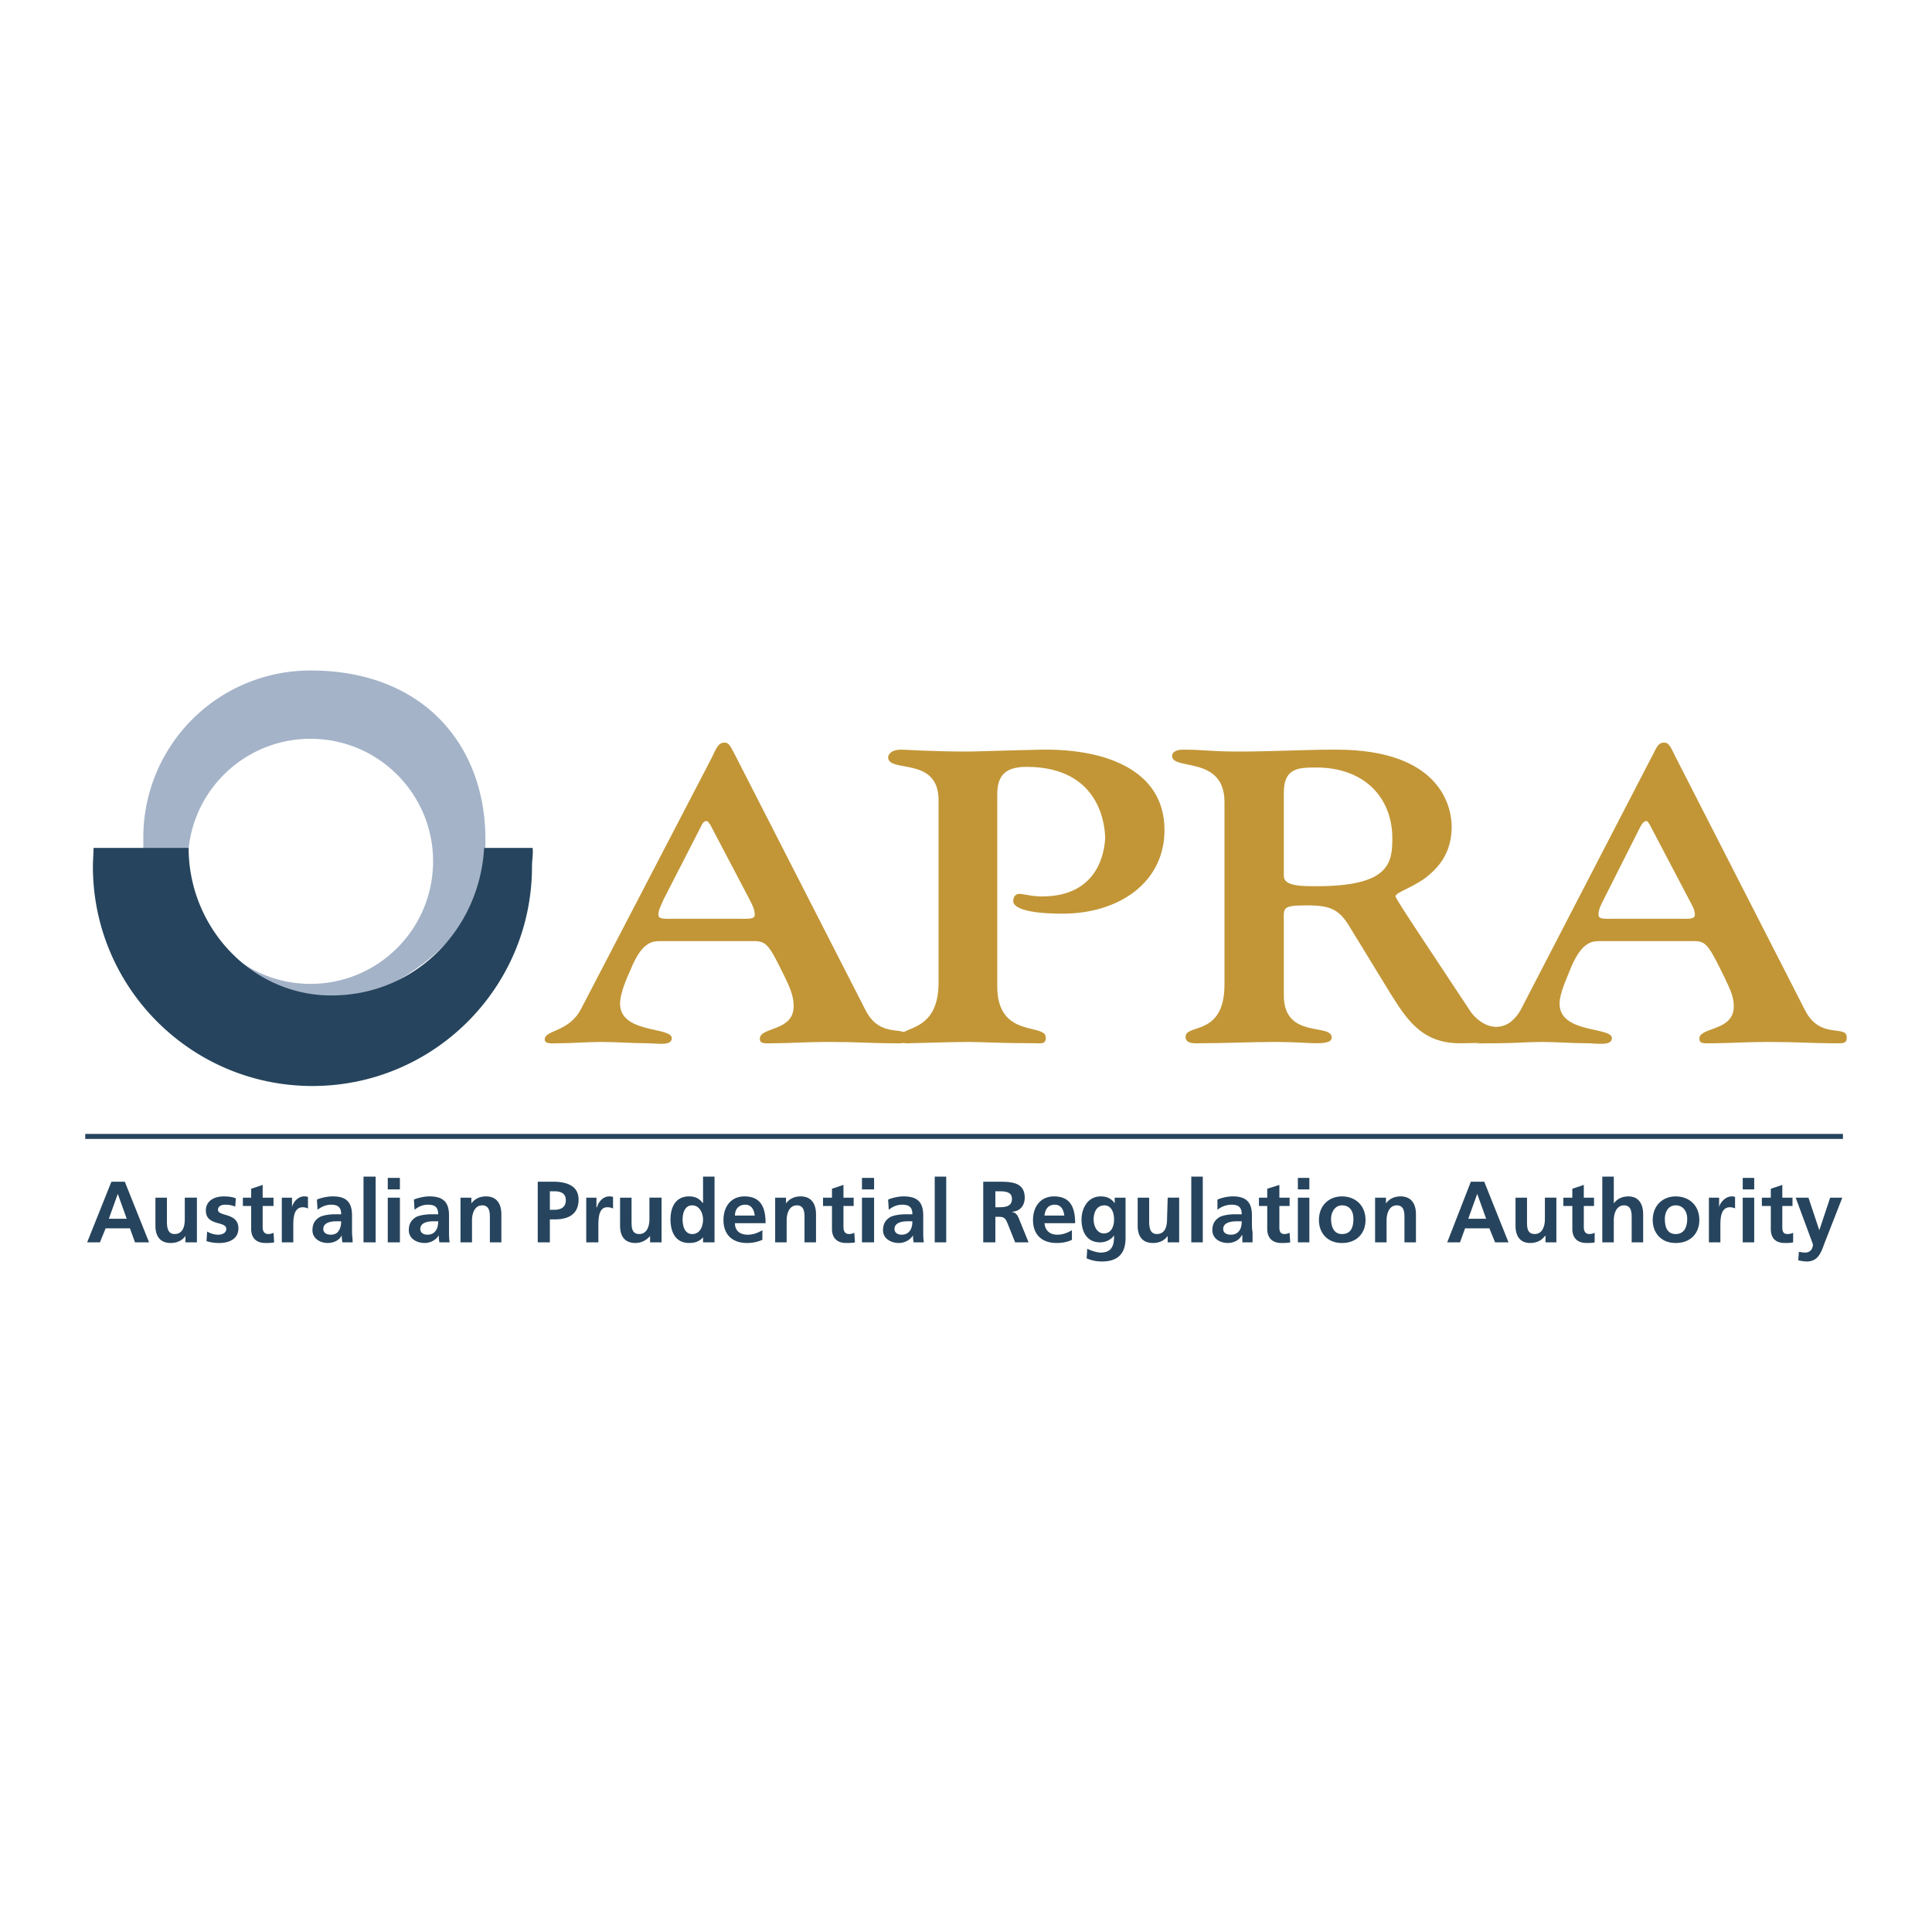
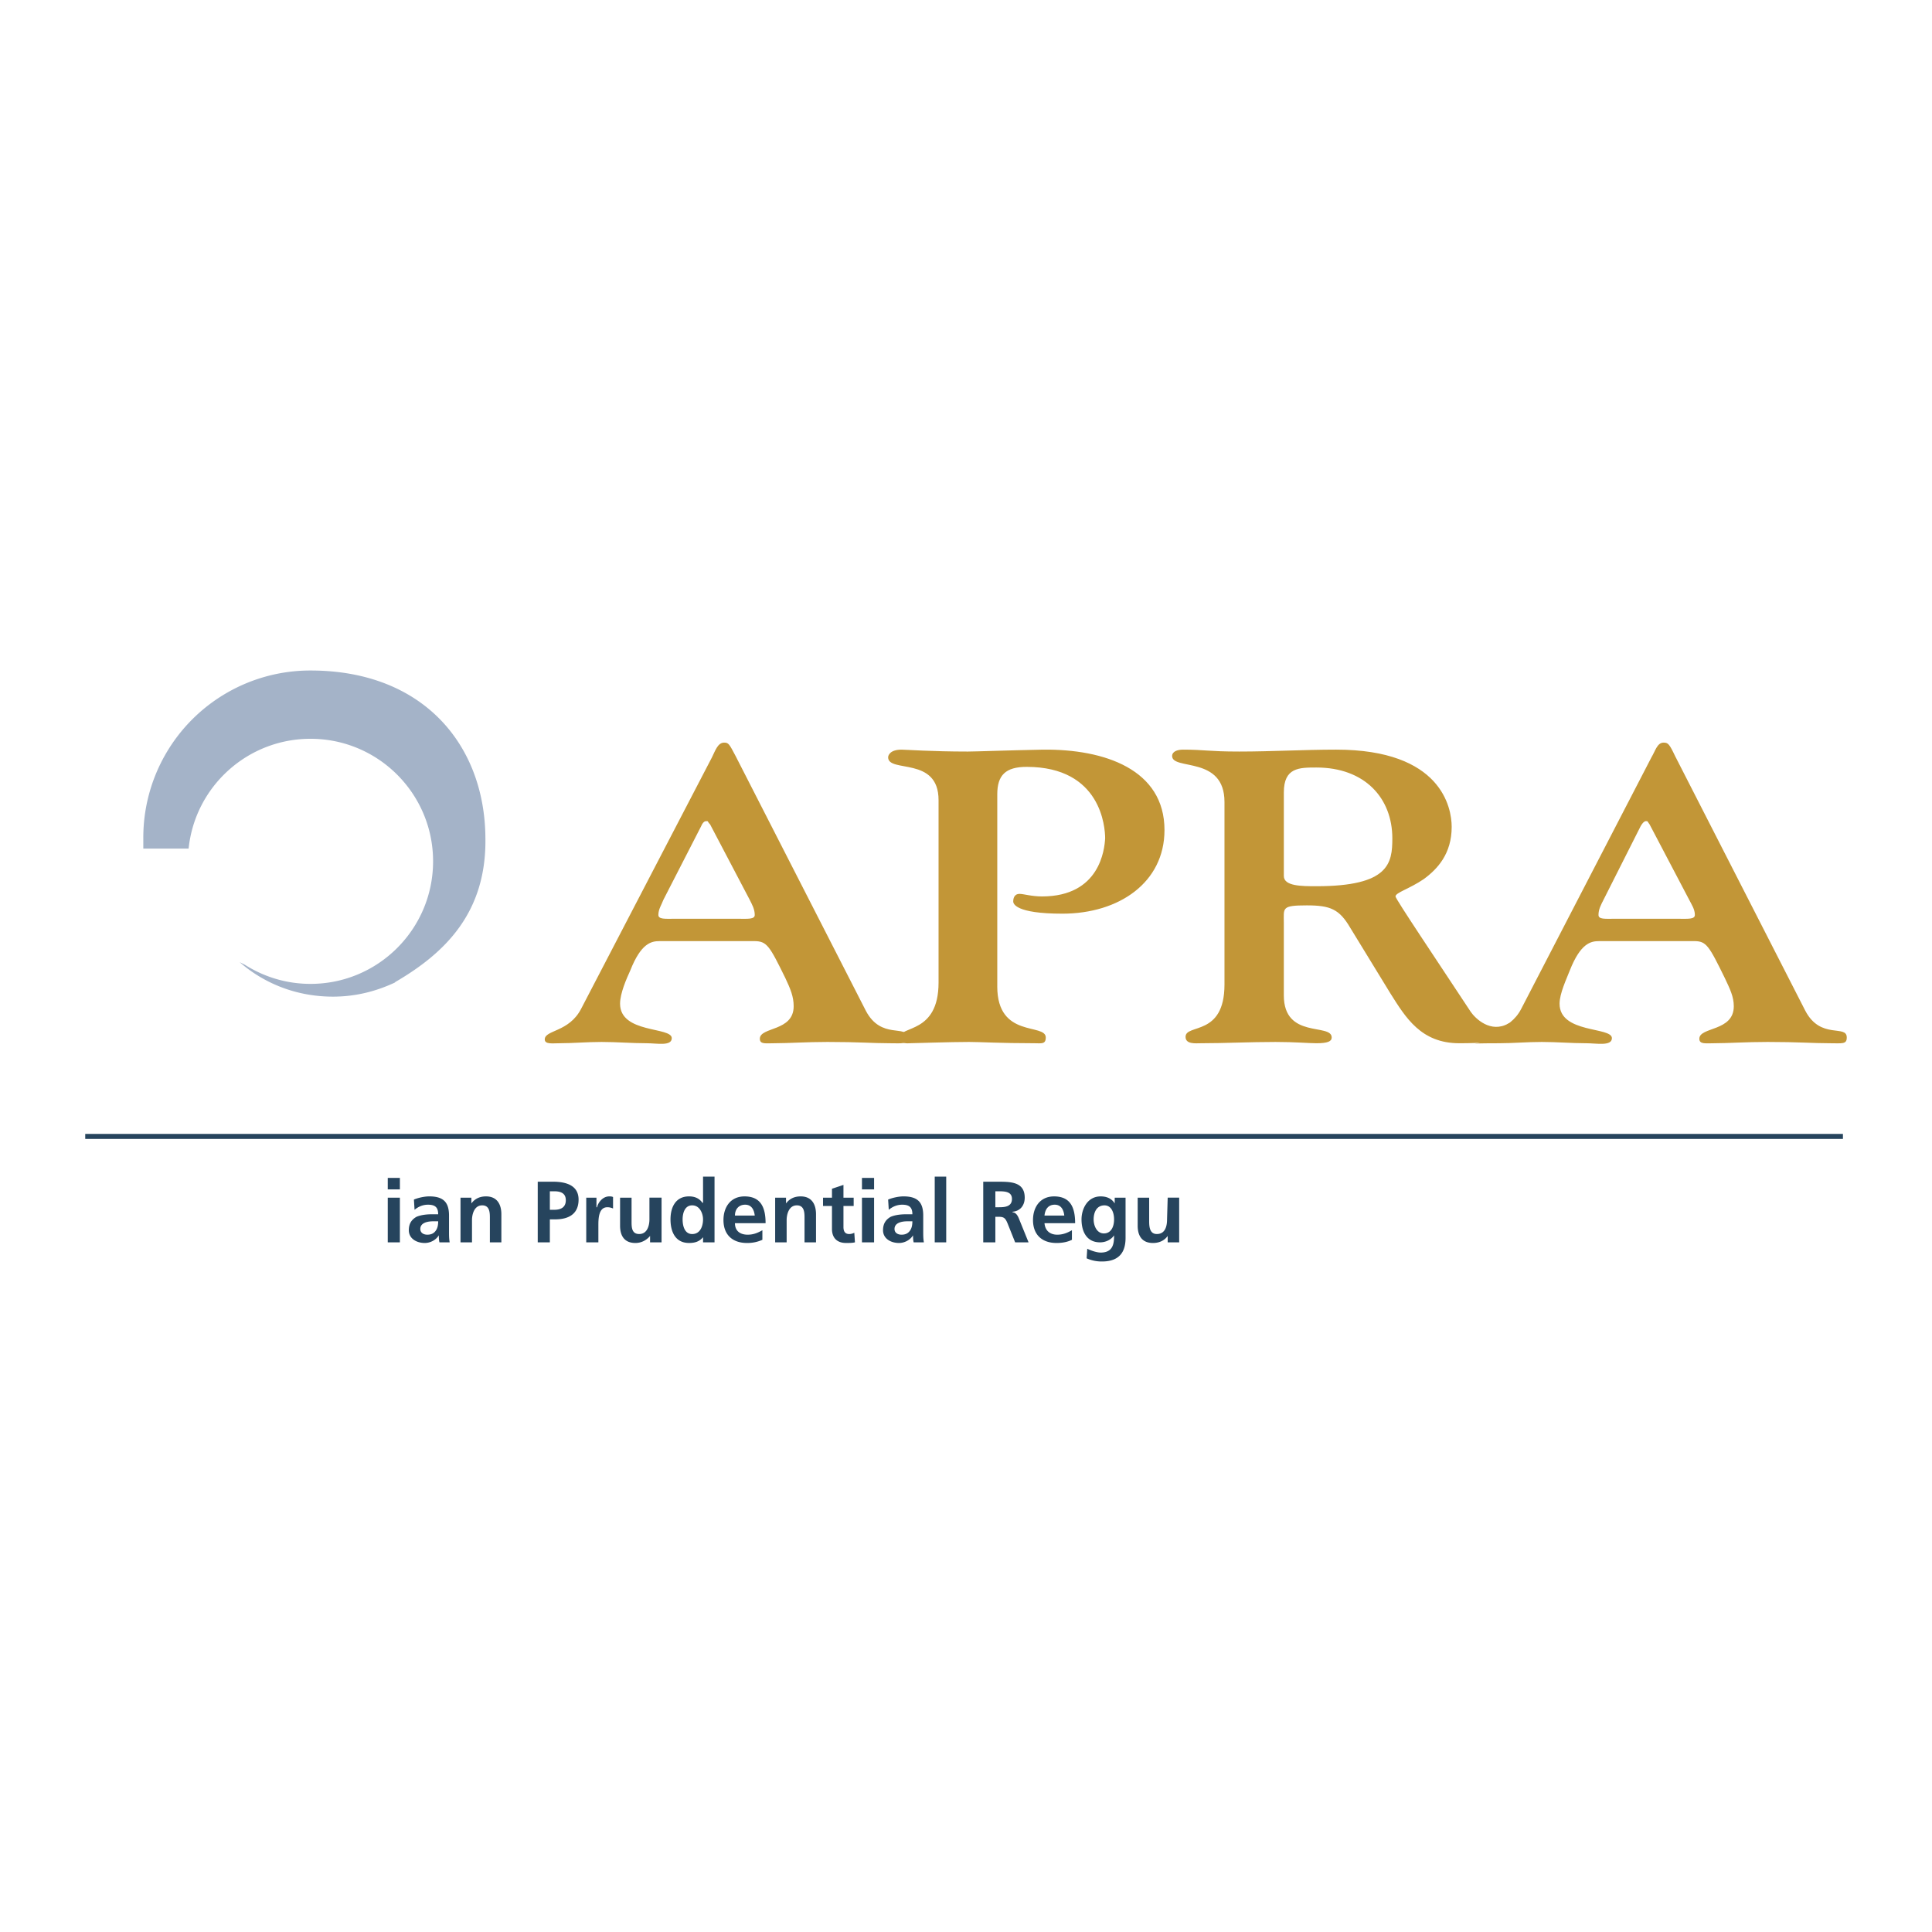
<svg xmlns="http://www.w3.org/2000/svg" width="2500" height="2500" viewBox="0 0 192.756 192.756">
-   <path fill="#fff" d="M0 192.756h192.756V0H0v192.756z" />
  <path d="M67.214 91.666c-.828 0-1.528.064-1.528-.382 0-.573.318-1.019.509-1.527l3.757-7.323c.19-.446.382-.51.509-.51.255 0 .063 0 .382.318l3.948 7.515c.255.509.51.955.51 1.527 0 .446-.701.382-1.528.382h-6.559zm8.023 2.229c1.274 0 1.528.446 3.12 3.693.51 1.084.828 1.848.828 2.803 0 2.547-3.375 2.037-3.375 3.246 0 .574.573.447 1.465.447 1.401 0 3.184-.129 5.285-.129 3.184 0 4.457.129 6.176.129 1.338 0 1.783.127 1.783-.574 0-1.336-2.61.256-4.138-2.674l-12.99-25.408c-.637-1.209-.701-1.337-1.147-1.337-.636 0-.891.828-1.21 1.465l-13.053 25.088c-1.21 2.355-3.63 2.102-3.63 3.057 0 .51.764.383 1.465.383 1.337 0 2.738-.129 4.202-.129 1.529 0 2.993.129 4.521.129 1.019 0 2.483.316 2.483-.51 0-1.146-5.158-.445-5.158-3.439 0-1.02.637-2.482 1.019-3.311 1.082-2.738 2.101-2.929 2.929-2.929h9.425z" fill-rule="evenodd" clip-rule="evenodd" fill="#c29637" />
  <path d="M99.497 98.416c0 5.221 4.84 3.629 4.84 5.094 0 .701-.445.574-1.146.574-3.311 0-5.412-.129-6.495-.129-1.91 0-5.603.129-5.922.129-.127 0-1.018.127-1.018-.574 0-1.209 3.884-.318 3.884-5.477V79.822c0-4.394-5.031-2.674-5.031-4.266 0-.191.191-.764 1.338-.764.381 0 2.992.191 6.622.191.7 0 4.075-.127 7.514-.191 6.113-.064 12.098 1.974 12.098 8.023 0 5.222-4.521 8.342-10.188 8.342-4.713 0-4.903-1.019-4.903-1.21 0-.255.063-.764.637-.764.382 0 1.21.255 2.229.255 5.795 0 6.241-4.713 6.304-5.795 0-1.083-.382-7.132-7.832-7.132-2.102 0-2.93.828-2.93 2.738v19.167h-.001zM128.089 79.058c0-2.483 1.528-2.483 3.247-2.483 4.84 0 7.577 3.056 7.577 7.068 0 2.483-.317 4.775-7.577 4.775-1.464 0-3.247 0-3.247-1.018v-8.342zm-5.922 19.167c0 5.221-3.884 3.885-3.884 5.221 0 .766 1.019.639 1.527.639 2.42 0 4.839-.129 7.45-.129 1.974 0 3.312.129 4.075.129 1.146 0 1.528-.191 1.528-.574 0-1.465-4.775.191-4.775-4.203v-7.259c0-1.464-.255-1.719 2.292-1.719 2.355 0 3.248.382 4.33 2.229l4.012 6.557c1.528 2.42 3.056 4.969 6.877 4.969 8.787 0 5.285-2.166 4.903-1.975-1.783 1.02-3.312-.51-3.757-1.146-3.438-5.222-7.515-11.271-7.515-11.525 0-.383 1.401-.765 2.803-1.72 1.4-1.02 2.802-2.547 2.802-5.222 0-1.911-1.02-7.705-11.526-7.705-3.183 0-6.431.191-9.678.191-3.058 0-3.439-.191-5.604-.191-.572 0-1.083.191-1.083.636 0 1.465 5.223-.063 5.223 4.585v18.212z" fill-rule="evenodd" clip-rule="evenodd" fill="#c29637" />
  <path d="M161.01 91.666c-.892 0-1.528.064-1.528-.382 0-.573.254-1.019.509-1.527l3.693-7.323c.255-.446.446-.51.51-.51.255 0 .128 0 .382.318l3.947 7.515c.256.509.574.955.574 1.527 0 .446-.701.382-1.592.382h-6.495zm8.022 2.229c1.211 0 1.466.446 3.057 3.693.51 1.084.892 1.848.892 2.803 0 2.547-3.438 2.037-3.438 3.246 0 .574.636.447 1.527.447 1.338 0 3.12-.129 5.285-.129 3.12 0 4.457.129 6.177.129 1.273 0 1.72.127 1.72-.574 0-1.336-2.611.256-4.14-2.674l-12.989-25.408c-.573-1.209-.701-1.337-1.146-1.337-.637 0-.827.828-1.21 1.465l-12.99 25.088c-1.21 2.355-3.693 2.102-3.693 3.057 0 .572-2.865.383 1.465.383 1.4 0 2.802-.129 4.266-.129 1.528 0 2.931.129 4.458.129 1.019 0 2.547.316 2.547-.51 0-1.146-5.222-.445-5.222-3.439 0-1.02.701-2.482 1.02-3.311 1.083-2.738 2.101-2.929 2.929-2.929h9.485z" fill-rule="evenodd" clip-rule="evenodd" fill="#c29637" />
  <path d="M23.913 95.996c2.484 2.166 5.732 3.439 9.297 3.439 2.229 0 4.267-.51 6.177-1.402l.064-.062c4.903-2.866 9.105-6.878 8.978-14.392-.064-9.233-6.177-16.683-17.447-16.683a16.66 16.66 0 0 0-16.684 16.683v1.083h4.521c.637-6.177 5.859-10.953 12.163-10.953 6.75 0 12.227 5.476 12.227 12.226s-5.476 12.227-12.227 12.227c-2.42 0-4.648-.701-6.559-1.911l-.51-.255z" fill-rule="evenodd" clip-rule="evenodd" fill="#a4b3c8" />
-   <path d="M53.141 84.598c.064.637-.064 1.21-.064 1.847 0 12.098-9.806 21.905-21.904 21.905-12.099 0-21.905-9.807-21.905-21.905 0-.574.063-1.274.063-1.847h9.488c0 8.151 6.623 15.027 14.773 14.708 8.087-.254 14.264-6.749 14.71-14.708h4.839zM12.643 121.594H10.86l.891-2.482.892 2.482zm-3.948 2.355h1.273l.573-1.4h2.42l.51 1.4h1.401l-2.42-6.049h-1.338l-2.419 6.049zM19.646 123.949H18.5v-.637c-.318.447-.828.701-1.465.701-1.082 0-1.528-.701-1.528-1.721v-2.801h1.147v2.357c0 .572.063 1.271.763 1.271.892 0 1.019-.891 1.019-1.463v-2.166h1.21v4.459zM23.468 120.385a2.429 2.429 0 0 0-1.019-.191c-.319 0-.7.127-.7.508 0 .701 2.037.256 2.037 1.848 0 1.084-.955 1.465-1.91 1.465-.446 0-.893-.064-1.274-.191l.064-.955c.317.191.701.318 1.146.318.255 0 .764-.127.764-.572 0-.828-2.037-.256-2.037-1.848 0-.955.828-1.4 1.783-1.4.509 0 .891.064 1.209.191l-.063.827zM25.06 120.32h-.828v-.828h.828v-.891l1.146-.383v1.273h1.082v.828h-1.082v2.102c0 .383.127.699.573.699.191 0 .382-.062.509-.127l.063.955c-.255.064-.509.064-.891.064-.893 0-1.401-.51-1.401-1.4v-2.292h.001zM28.116 119.492h1.019v.955c.064-.381.51-1.082 1.21-1.082.127 0 .255 0 .382.064v1.145a1.226 1.226 0 0 0-.51-.127c-.955 0-.955 1.211-.955 1.846v1.656h-1.146v-4.457zM32.255 122.613c0-.637.764-.764 1.273-.764h.509c0 .381-.064.699-.255.955-.127.254-.445.381-.764.381-.444.001-.763-.191-.763-.572zm-.573-1.912c.382-.316.892-.508 1.337-.508.701 0 1.019.254 1.019.955h-.637c-.445 0-1.018.064-1.464.254-.446.256-.764.637-.764 1.338 0 .828.764 1.273 1.528 1.273.573 0 1.146-.254 1.401-.764 0 .127 0 .445.064.699h1.018c0-.381-.062-.699-.062-1.018V121.274c0-1.336-.573-1.91-1.911-1.91-.509 0-1.146.127-1.592.318l.063 1.019z" fill-rule="evenodd" clip-rule="evenodd" fill="#26445d" />
-   <path fill="#26445d" d="M36.267 123.949h1.21v-6.558h-1.21v6.558z" />
+   <path fill="#26445d" d="M36.267 123.949h1.21v-6.558v6.558z" />
  <path d="M38.687 119.492h1.21v4.459h-1.21v-4.459zm0-1.972h1.21v1.145h-1.21v-1.145zM41.934 122.613c0-.637.764-.764 1.274-.764h.509c0 .381-.064.699-.255.955-.191.254-.445.381-.827.381-.383.001-.701-.191-.701-.572zm-.573-1.912c.382-.316.828-.508 1.337-.508.701 0 1.019.254 1.019.955h-.637c-.509 0-1.082.064-1.528.254-.446.256-.764.637-.764 1.338 0 .828.764 1.273 1.592 1.273.509 0 1.082-.254 1.401-.764 0 .127 0 .445.063.699h1.019c-.064-.381-.064-.699-.064-1.018V121.274c0-1.336-.572-1.91-1.973-1.91-.446 0-1.083.127-1.529.318l.064 1.019zM45.946 119.492h1.082v.574c.382-.51.892-.701 1.465-.701 1.082 0 1.528.766 1.528 1.783v2.801h-1.146v-2.42c0-.508 0-1.271-.765-1.271-.828 0-1.019.955-1.019 1.465v2.227h-1.146v-4.458h.001zM54.859 118.855h.446c.637 0 1.146.191 1.146.891 0 .766-.573.955-1.146.955h-.446v-1.846zm-1.209 5.094h1.209v-2.291h.511c1.336 0 2.355-.51 2.355-1.975 0-1.4-1.21-1.783-2.547-1.783H53.65v6.049zM58.49 119.492h1.019v.955h.063c.064-.381.51-1.082 1.211-1.082.127 0 .254 0 .381.064v1.145a1.29 1.29 0 0 0-.572-.127c-.892 0-.892 1.211-.892 1.846v1.656h-1.21v-4.457zM66.004 123.949h-1.146v-.637c-.382.447-.892.701-1.465.701-1.082 0-1.528-.701-1.528-1.721v-2.801h1.146v2.357c0 .572 0 1.271.764 1.271.828 0 1.019-.891 1.019-1.463v-2.166h1.21v4.459zM68.104 121.658c0-.574.191-1.4.955-1.4.765 0 1.083.826 1.083 1.4 0 .635-.255 1.463-1.083 1.463-.763 0-.955-.828-.955-1.463zm2.039 2.291h1.146v-6.559h-1.146v2.611h-.063c-.318-.445-.765-.637-1.337-.637-1.337 0-1.847 1.082-1.847 2.293 0 1.273.51 2.355 1.847 2.355.573 0 1.019-.127 1.401-.572v.509h-.001zM73.327 121.275c0-.637.382-1.082 1.018-1.082.637 0 .892.508.956 1.082h-1.974zm2.737 1.465c-.445.254-.891.445-1.465.445-.764 0-1.273-.381-1.273-1.146h3.056c0-1.527-.446-2.674-2.101-2.674-1.401 0-2.101 1.082-2.101 2.357 0 1.463.891 2.291 2.356 2.291a3.61 3.61 0 0 0 1.527-.318v-.955h.001zM77.338 119.492h1.083v.574c.382-.51.891-.701 1.465-.701 1.082 0 1.528.766 1.528 1.783v2.801h-1.146v-2.42c0-.508 0-1.271-.765-1.271-.827 0-1.019.955-1.019 1.465v2.227h-1.146v-4.458zM83.006 120.32h-.892v-.828h.892v-.891l1.146-.383v1.273h1.019v.828h-1.019v2.102c0 .383.127.699.573.699.191 0 .382-.062.509-.127l.064.955c-.255.064-.573.064-.891.064-.892 0-1.401-.51-1.401-1.4v-2.292zM85.998 119.492h1.21v4.459h-1.21v-4.459zm0-1.972h1.21v1.145h-1.21v-1.145zM89.246 122.613c0-.637.764-.764 1.272-.764h.51c0 .381-.064.699-.255.955-.191.254-.445.381-.827.381-.383.001-.7-.191-.7-.572zm-.573-1.912c.382-.316.828-.508 1.337-.508.7 0 1.019.254 1.019.955h-.637c-.509 0-1.082.064-1.528.254-.446.256-.764.637-.764 1.338 0 .828.764 1.273 1.592 1.273.509 0 1.082-.254 1.401-.764 0 .127 0 .445.063.699h1.019c-.064-.381-.064-.699-.064-1.018V121.274c0-1.336-.573-1.91-1.973-1.91-.446 0-1.083.127-1.529.318l.064 1.019z" fill-rule="evenodd" clip-rule="evenodd" fill="#26445d" />
  <path fill="#26445d" d="M93.258 123.949h1.146v-6.558h-1.146v6.558z" />
  <path d="M99.307 118.855h.382c.637 0 1.274.064 1.274.764 0 .766-.701.828-1.274.828h-.382v-1.592zm-1.21 5.094h1.21v-2.547h.382c.51 0 .637.191.828.637l.764 1.91h1.338l-.955-2.355c-.127-.318-.318-.637-.638-.637v-.062c.765-.064 1.21-.637 1.21-1.402 0-1.654-1.527-1.592-2.865-1.592h-1.273v6.048h-.001zM104.21 121.275c.063-.637.382-1.082 1.019-1.082.638 0 .892.508.955 1.082h-1.974zm2.737 1.465c-.445.254-.891.445-1.464.445-.7 0-1.21-.381-1.273-1.146h3.056c0-1.527-.445-2.674-2.101-2.674-1.401 0-2.102 1.082-2.102 2.357 0 1.463.892 2.291 2.356 2.291.637 0 1.146-.127 1.527-.318v-.955h.001zM110.132 123.059c-.7 0-1.02-.766-1.02-1.4 0-.637.256-1.4 1.084-1.4.636 0 .955.637.955 1.4s-.319 1.4-1.019 1.4zm1.083-3.567v.574c-.319-.51-.828-.701-1.401-.701-1.338 0-1.911 1.273-1.911 2.293 0 1.209.511 2.291 1.848 2.291.637 0 1.146-.316 1.401-.699 0 .764-.064 1.719-1.338 1.719-.382 0-.956-.191-1.338-.381l-.062.955a3.651 3.651 0 0 0 1.527.316c1.91 0 2.356-1.145 2.356-2.355v-4.012h-1.082zM117.646 123.949H116.5v-.637c-.319.447-.828.701-1.466.701-1.082 0-1.527-.701-1.527-1.721v-2.801h1.146v2.357c0 .572.064 1.271.765 1.271.892 0 1.019-.891 1.019-1.463l.064-2.166h1.146v4.459h-.001z" fill-rule="evenodd" clip-rule="evenodd" fill="#26445d" />
-   <path fill="#26445d" d="M118.855 123.949h1.147v-6.558h-1.147v6.558z" />
-   <path d="M122.04 122.613c0-.637.764-.764 1.337-.764h.509c0 .381-.062.699-.254.955-.192.254-.446.381-.828.381-.447.001-.764-.191-.764-.572zm-.574-1.912a2.238 2.238 0 0 1 1.4-.508c.701 0 1.02.254 1.02.955h-.7c-.446 0-1.019.064-1.465.254-.446.256-.764.637-.764 1.338 0 .828.764 1.273 1.527 1.273.573 0 1.147-.254 1.401-.764h.064v.699h1.019v-1.018c-.063-.318-.063-.639-.063-1.082v-.574c0-1.336-.573-1.91-1.91-1.91-.511 0-1.083.127-1.529.318v1.019zM126.433 120.32h-.827v-.828h.827v-.891l1.21-.383v1.273h1.02v.828h-1.02v2.102c0 .383.063.699.509.699.191 0 .383-.062.511-.127l.063.955c-.255.064-.51.064-.892.064-.892 0-1.401-.51-1.401-1.4v-2.292zM129.489 119.492h1.146v4.459h-1.146v-4.459zm0-1.972h1.146v1.145h-1.146v-1.145zM132.801 121.594c0-.637.382-1.336 1.083-1.336.827 0 1.146.637 1.146 1.336 0 .764-.19 1.527-1.146 1.527-.828 0-1.083-.764-1.083-1.527zm-1.21.129c0 1.271.828 2.291 2.293 2.291 1.528 0 2.354-1.02 2.354-2.291 0-1.465-1.018-2.357-2.354-2.357-1.275-.001-2.293.892-2.293 2.357zM137.194 119.492h1.082v.574c.383-.51.893-.701 1.465-.701 1.082 0 1.528.766 1.528 1.783v2.801h-1.146v-2.42c0-.508 0-1.271-.764-1.271-.828 0-1.02.955-1.02 1.465v2.227h-1.146v-4.458h.001zM148.273 121.594h-1.783l.893-2.482.89 2.482zm-3.883 2.355h1.274l.509-1.4h2.42l.573 1.4h1.337l-2.42-6.049h-1.337l-2.356 6.049zM155.278 123.949h-1.082v-.637h-.063c-.319.447-.828.701-1.465.701-1.019 0-1.464-.701-1.464-1.721v-2.801h1.146v2.357c0 .572 0 1.271.765 1.271.828 0 1.019-.891 1.019-1.463v-2.166h1.146v4.459h-.002zM156.871 120.32h-.893v-.828h.893v-.891l1.146-.383v1.273h1.02v.828h-1.02v2.102c0 .383.127.699.573.699.191 0 .382-.062.509-.127v.955c-.19.064-.509.064-.827.064-.892 0-1.4-.51-1.4-1.4v-2.292h-.001zM159.863 117.391h1.146v2.676c.318-.447.828-.701 1.464-.701 1.02 0 1.465.766 1.465 1.783v2.801h-1.146v-2.42c0-.508 0-1.271-.766-1.271-.826 0-1.018.955-1.018 1.465v2.227h-1.146v-6.56h.001zM166.104 121.594c0-.637.318-1.336 1.082-1.336.765 0 1.147.637 1.147 1.336 0 .764-.256 1.527-1.147 1.527s-1.082-.764-1.082-1.527zm-1.21.129c0 1.271.828 2.291 2.292 2.291 1.529 0 2.357-1.02 2.357-2.291 0-1.465-1.021-2.357-2.357-2.357-1.273-.001-2.292.892-2.292 2.357zM170.498 119.492h1.018v.955c.064-.381.573-1.082 1.274-1.082.063 0 .19 0 .317.064v1.145c-.062-.062-.317-.127-.509-.127-.955 0-.955 1.211-.955 1.846v1.656h-1.146v-4.457h.001zM173.872 119.492h1.146v4.459h-1.146v-4.459zm0-1.972h1.146v1.145h-1.146v-1.145zM176.674 120.32h-.892v-.828h.892v-.891l1.147-.383v1.273h1.018v.828h-1.018v2.102c0 .383.062.699.508.699.256 0 .447-.062.574-.127v.955c-.256.064-.511.064-.828.064-.955 0-1.401-.51-1.401-1.4v-2.292zM181.514 122.74l1.082-3.248h1.21l-1.719 4.395c-.383 1.018-.637 1.973-1.848 1.973a3.67 3.67 0 0 1-.828-.127l.064-.828c.191 0 .318.064.637.064.446 0 .765-.318.765-.828l-1.72-4.648h1.273l1.084 3.247z" fill-rule="evenodd" clip-rule="evenodd" fill="#26445d" />
  <path fill="none" stroke="#26445d" stroke-width=".501" stroke-miterlimit="2.613" d="M8.504 113.381H183.87" />
</svg>